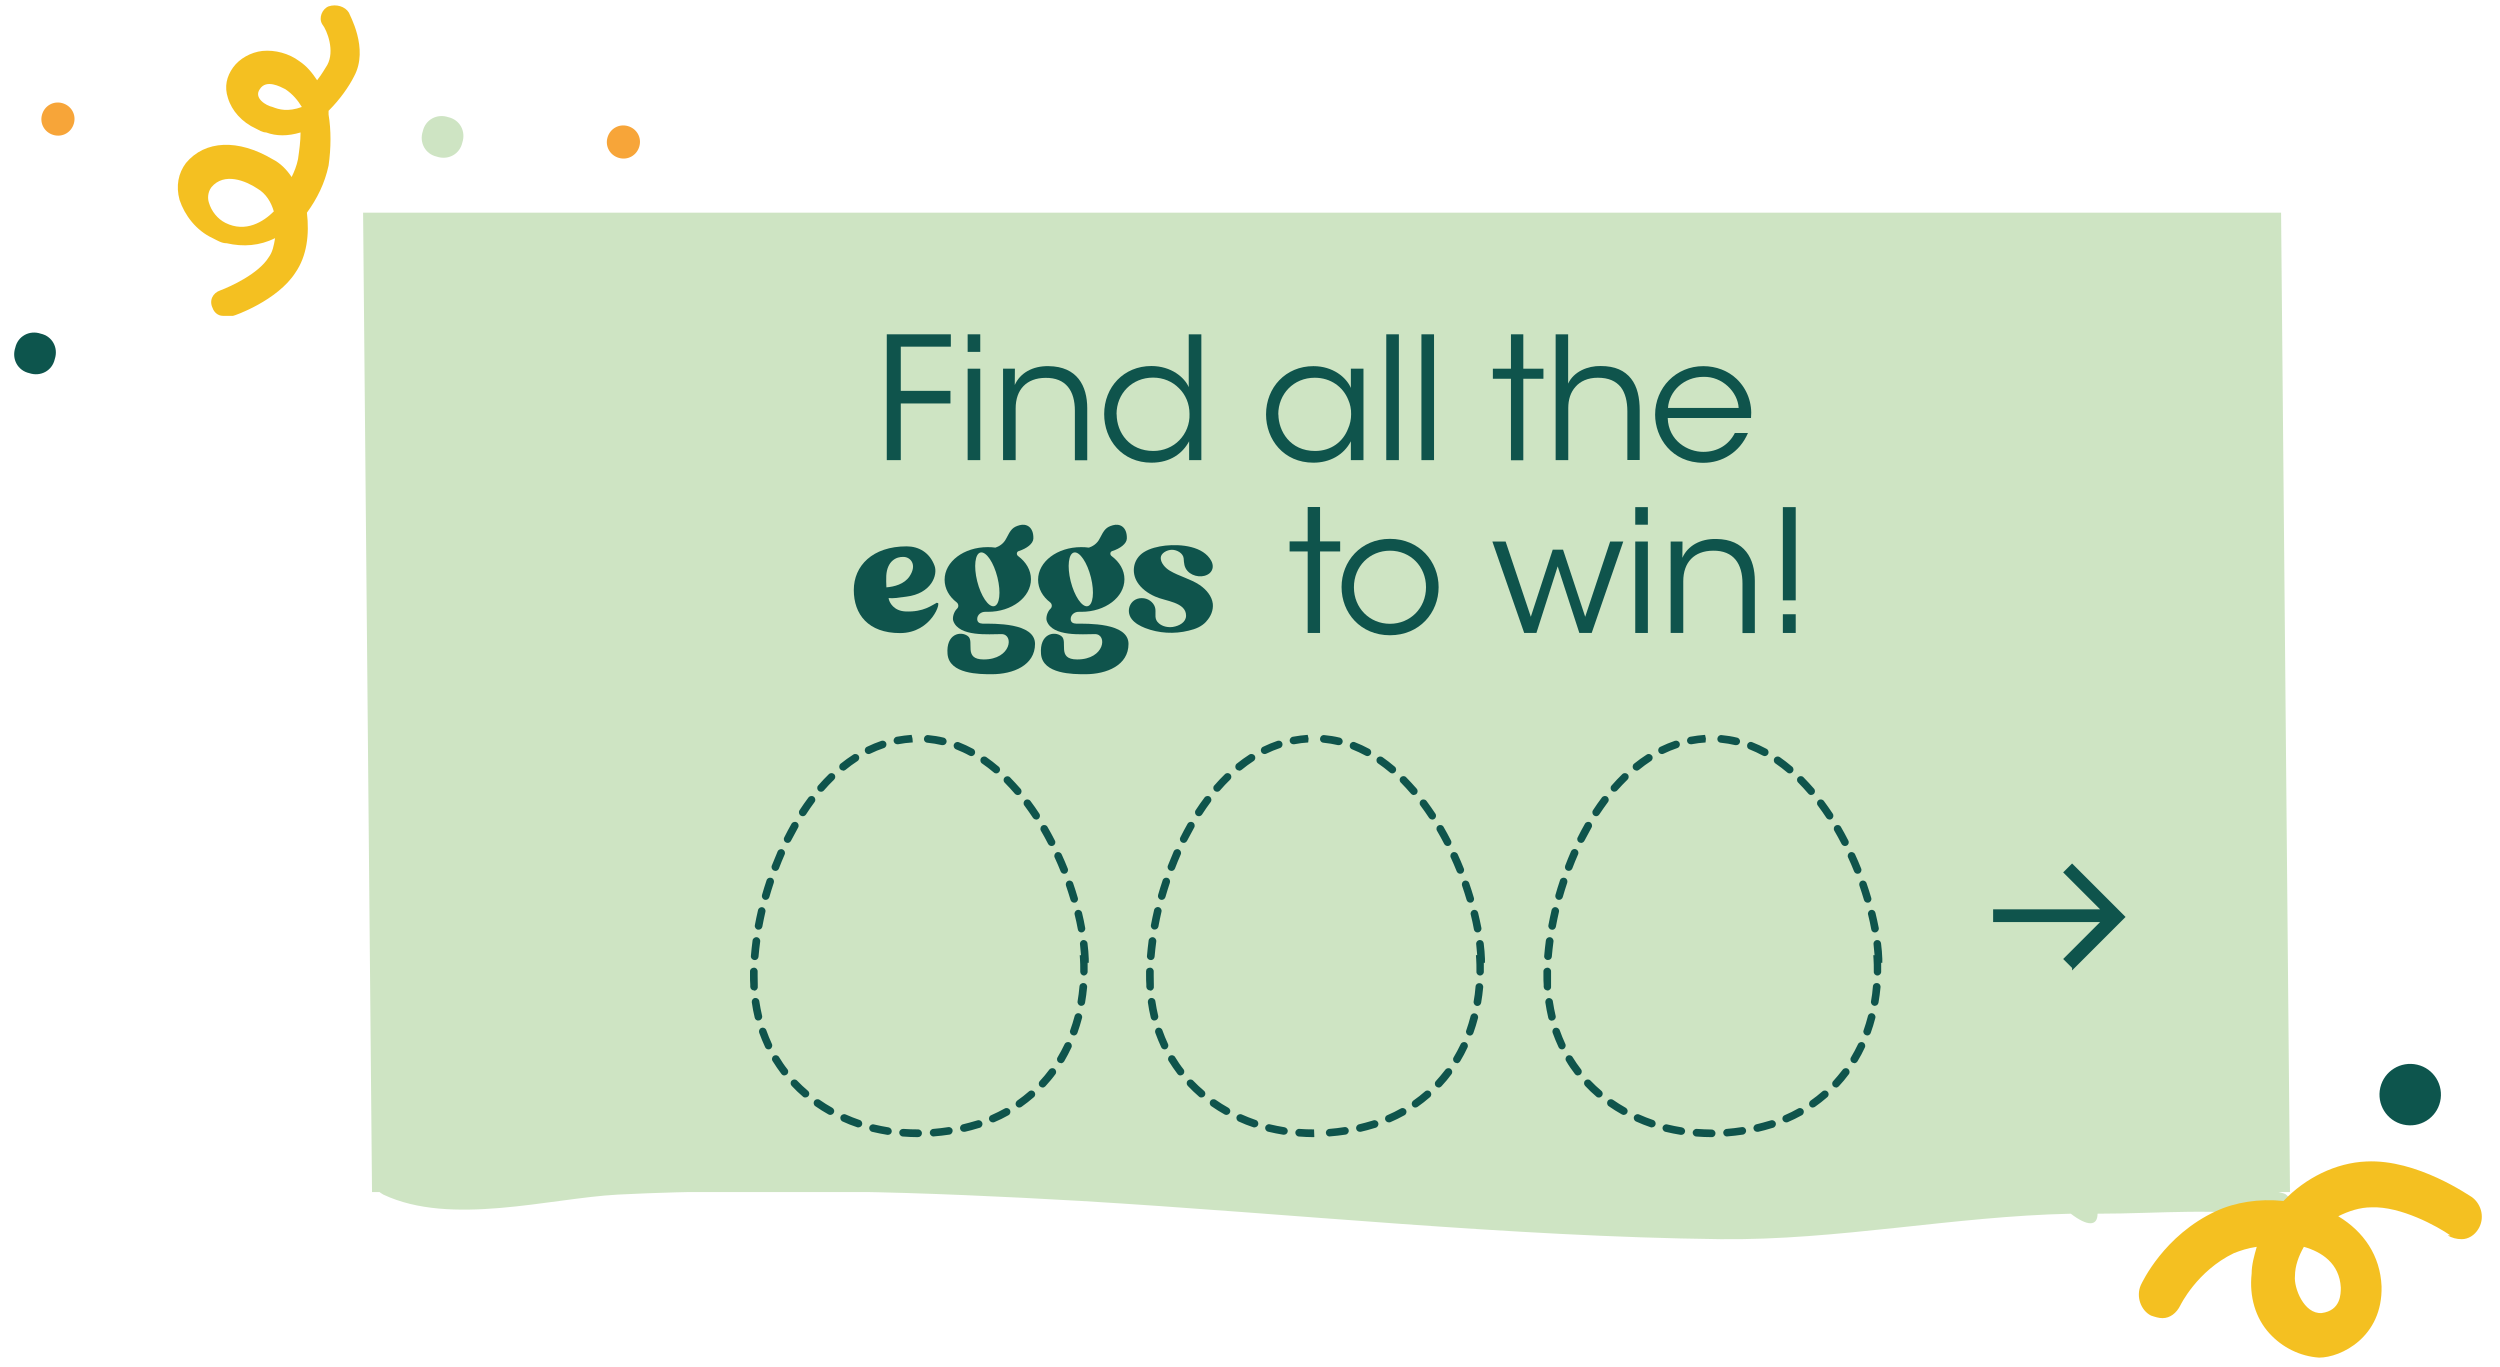
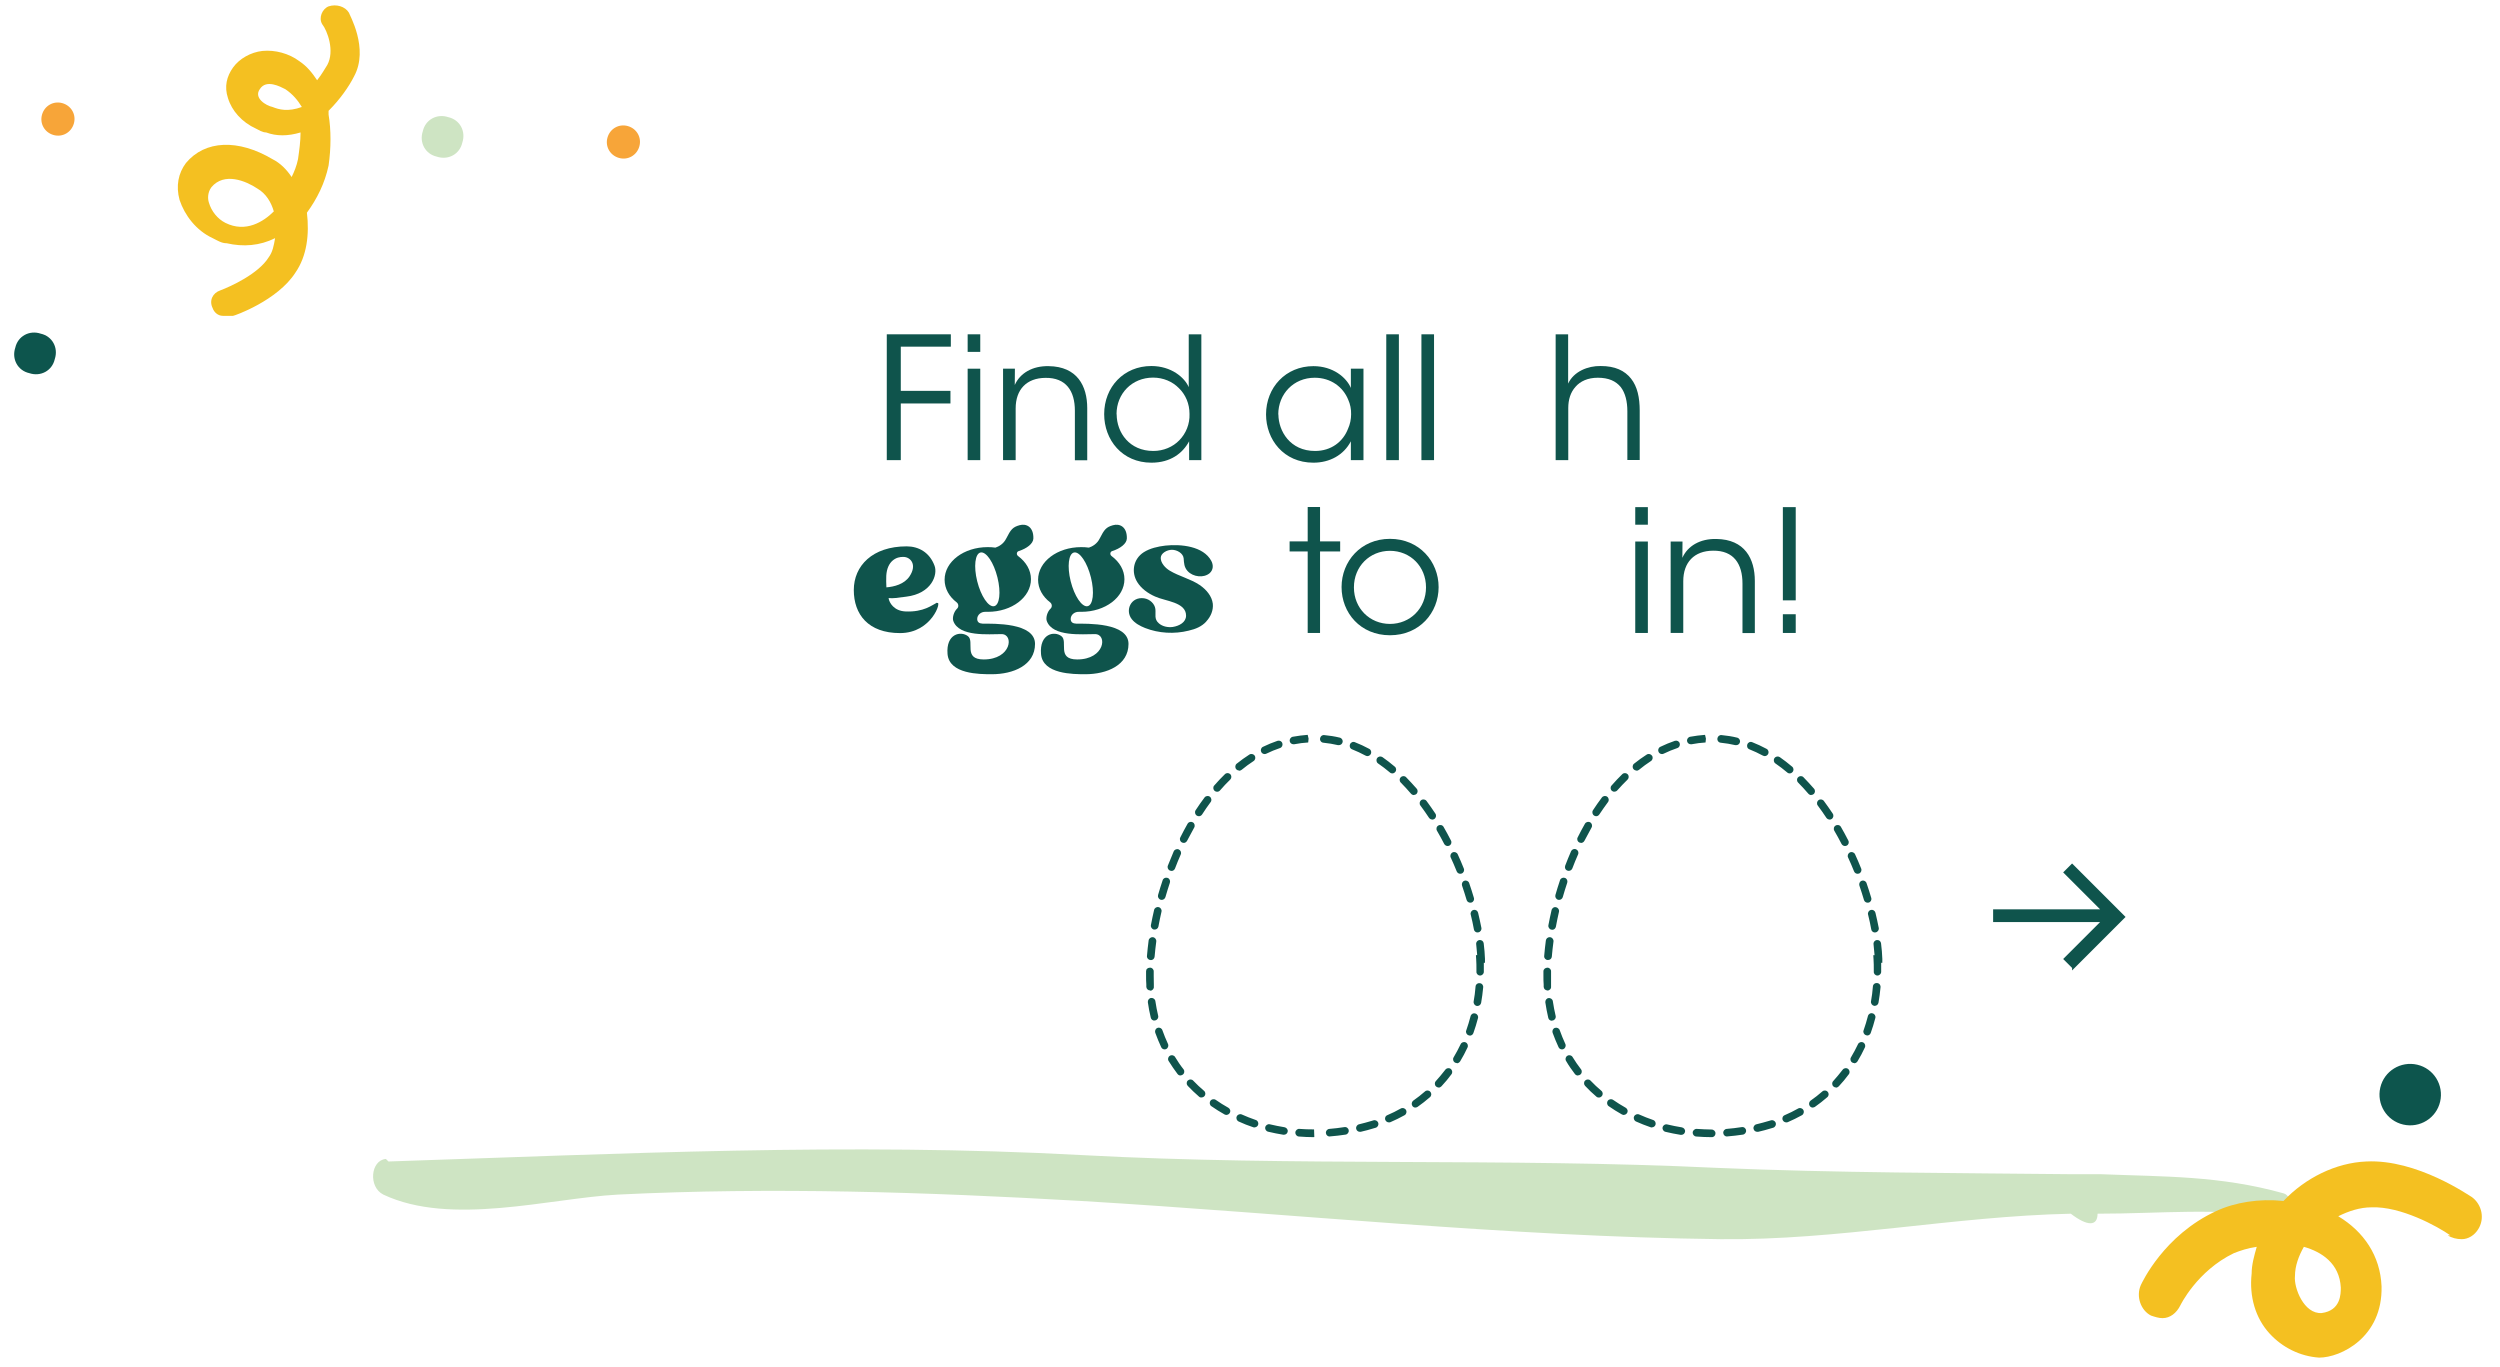
<svg xmlns="http://www.w3.org/2000/svg" viewBox="0 0 196.3 107.3">
  <path d="m2.3 29.3c-.9-.2-1.4-1.1-1.1-2 .2-.9 1.1-1.4 2-1.1.9.2 1.4 1.1 1.1 2-.2.9-1.1 1.4-2 1.1z" fill="#0d554d" />
  <path d="m34.3 12.3c-.9-.2-1.4-1.1-1.1-2 .2-.9 1.1-1.4 2-1.1.9.2 1.4 1.1 1.1 2-.2.9-1.1 1.4-2 1.1z" fill="#cee4c3" />
  <path d="m4.2 10.6c-.7-.2-1.1-.9-.9-1.6s.9-1.1 1.6-.9 1.1.9.9 1.6-.9 1.1-1.6.9z" fill="#f7a539" />
  <path d="m48.6 12.4c-.7-.2-1.1-.9-.9-1.6s.9-1.1 1.6-.9 1.1.9.9 1.6-.9 1.1-1.6.9z" fill="#f7a539" />
  <path d="m25.8 9c.2 1.2.2 2.6 0 4-.3 1.4-.9 2.6-1.7 3.7.2 1.7 0 3.4-.9 4.7-1.4 2.2-4.8 3.4-4.9 3.4h-.8c-.4 0-.7-.3-.8-.6-.3-.6 0-1.2.6-1.4.8-.3 3-1.3 3.8-2.6.3-.4.4-.9.5-1.5-1.2.6-2.5.7-3.8.4-.4 0-.7-.2-1.1-.4-1.3-.6-2.2-1.8-2.6-3-.3-1.1-.1-2.1.5-2.9 1.5-1.8 4.1-1.9 6.8-.3.6.3 1.1.8 1.5 1.4.2-.4.4-.9.5-1.4.1-.7.2-1.4.2-2.1-1 .3-1.9.3-2.7 0-.3 0-.6-.2-.8-.3-1.1-.5-1.9-1.4-2.2-2.4-.3-.9-.1-1.7.4-2.4s1.4-1.2 2.3-1.3c1-.1 2.1.2 2.9.8.6.4 1 .9 1.4 1.5.4-.5.6-.9.8-1.2.6-1.1 0-2.7-.4-3.2-.3-.5 0-1.2.5-1.4.6-.2 1.3 0 1.6.5 0 .1 1.6 2.8.4 5-.4.8-1.1 1.8-2 2.7zm-5.6 5.8c-.9-.6-2.6-1.3-3.6-.1-.3.4-.3.9-.2 1.2.2.7.7 1.3 1.3 1.6 1.6.8 3-.1 3.8-.9-.2-.7-.6-1.4-1.3-1.8zm2.2-7.8c-.4-.2-1.5-.8-2 0-.5.7.5 1.3 1 1.4.5.2 1.2.4 2.3 0-.3-.5-.7-1-1.3-1.4z" fill="#f4c021" />
-   <path d="m29.21 93.5-.7-76.8h150.6c0 .1.7 76.9.7 76.9h-150.6z" fill="#cee4c3" fill-rule="evenodd" />
  <path d="m162.7 76-.7-.7 2.9-2.9h-8.4v-1h8.4l-2.9-2.9.7-.7 4.2 4.2-4.2 4.2z" fill="#0f544c" />
  <path d="m30.5 91.2c18.2-.6 36.1-1.5 54.5-.5 16.7.9 33.1.2 49.8 1 9.4.4 18.8.4 28 .5h2.2c4.9.2 9.3.1 14.3 1.5.8.2.7 2-.2 1.9-5-.8-9.4-.3-14.4-.3 0 1-.8 1-2.1 0-9.2.2-18.3 2.1-27.5 2-16.7-.2-33.5-2-50.2-3-12.2-.7-24.3-1.1-36.4-.5-5.4.3-13.1 2.5-18.4 0-1.2-.6-1-2.7.2-2.8l.2.2z" fill="#cee4c3" />
  <path d="m103.18 89.29c-.41 0-.8-.02-1.19-.05-.17-.01-.29-.16-.28-.32s.16-.3.32-.28c.37.03.74.04 1.12.04h.03l.02.6h-.04zm1.23-.05c-.16 0-.29-.12-.3-.28-.01-.17.11-.31.28-.32.39-.03.78-.08 1.17-.14.17-.03.32.09.34.25.03.16-.09.32-.25.34-.41.06-.81.11-1.21.14h-.02zm-3.59-.14s-.03 0-.05 0c-.4-.06-.81-.15-1.2-.24-.16-.04-.26-.2-.22-.36s.2-.26.36-.22c.38.09.77.17 1.15.23.16.03.28.18.25.34-.02.15-.15.25-.3.25zm5.96-.23c-.14 0-.26-.09-.29-.23-.04-.16.06-.32.22-.36.33-.08.67-.17 1-.27l.13-.04c.16-.05.33.04.38.2s-.04.33-.2.38l-.14.04c-.35.11-.69.2-1.04.28-.02 0-.05 0-.07 0zm-8.28-.34s-.06 0-.1-.02c-.39-.13-.78-.28-1.14-.45-.15-.07-.22-.25-.15-.4s.25-.22.4-.15c.35.16.72.3 1.09.43.16.05.24.22.19.38-.04.12-.16.2-.28.2zm10.56-.4c-.12 0-.23-.07-.28-.18-.07-.15 0-.33.16-.39.36-.15.71-.33 1.05-.52.14-.08.33-.03.41.12.08.14.03.33-.12.41-.36.2-.73.38-1.1.54-.04.02-.08.02-.12.02zm-12.75-.58s-.1-.01-.15-.04c-.36-.2-.71-.42-1.04-.65-.14-.09-.17-.28-.08-.42s.28-.17.42-.08c.31.22.65.43.99.62.14.08.2.26.11.41-.06.1-.16.15-.26.15zm14.84-.58c-.09 0-.19-.04-.25-.13-.09-.14-.06-.32.07-.42.32-.22.62-.46.92-.72.12-.11.32-.1.42.03.11.12.1.31-.03.42-.31.27-.64.53-.97.76-.05.04-.11.05-.17.05zm-16.81-.79c-.07 0-.14-.02-.19-.07-.31-.27-.61-.55-.89-.85-.11-.12-.11-.31.01-.42s.31-.11.42.01c.27.28.55.55.85.8.13.11.14.3.03.42-.06.07-.14.1-.23.1zm18.62-.79c-.07 0-.15-.03-.2-.08-.12-.11-.13-.3-.02-.42.26-.29.51-.59.75-.9.1-.13.29-.16.42-.06s.16.29.06.42c-.24.33-.51.65-.79.95-.06.06-.14.1-.22.1zm-20.26-.94c-.09 0-.18-.04-.24-.12-.25-.33-.48-.67-.7-1.02-.09-.14-.04-.33.1-.41.14-.09.33-.04.41.1.2.33.42.66.66.96.1.13.08.32-.06.42-.05.04-.12.06-.18.06zm21.69-.98c-.05 0-.11-.01-.15-.04-.14-.08-.19-.27-.1-.41.2-.33.38-.68.55-1.03.07-.15.25-.21.4-.14s.21.25.14.4c-.17.37-.37.74-.58 1.09-.06.09-.16.15-.26.15zm-22.94-1.07c-.11 0-.22-.06-.27-.17-.17-.37-.33-.75-.47-1.14-.05-.16.03-.33.18-.38.16-.06.33.03.38.18.13.37.28.73.44 1.08.07.15 0 .33-.14.4-.04.02-.09.03-.13.03zm23.96-1.09s-.07 0-.1-.02c-.16-.06-.24-.23-.18-.38.13-.36.24-.74.34-1.12.04-.16.2-.26.37-.21.16.04.26.21.21.37-.1.4-.23.8-.36 1.17-.04.12-.16.2-.28.2zm-24.76-1.17c-.13 0-.26-.09-.29-.23-.1-.39-.17-.8-.23-1.21-.02-.16.09-.32.25-.34s.32.09.34.25c.06.39.13.78.22 1.15.04.16-.06.32-.22.36-.02 0-.05 0-.07 0zm25.36-1.15s-.03 0-.05 0c-.16-.03-.27-.18-.25-.35.07-.38.12-.77.15-1.17.01-.17.16-.29.33-.27.17.01.29.16.27.33-.04.41-.09.82-.16 1.21-.03.15-.15.25-.3.25zm-25.7-1.22c-.16 0-.29-.12-.3-.28v-.18c-.02-.23-.02-.46-.02-.69v-.35c0-.17.11-.28.31-.29.17 0 .3.14.29.31v.34c0 .23 0 .45.01.67v.17c.02.17-.11.31-.27.32h-.02zm25.91-1.17c-.17 0-.3-.14-.29-.3v-.17c0-.27 0-.54-.02-.81l-.02-.32h.1c-.02-.28-.05-.57-.08-.86-.02-.17.1-.31.26-.33.18-.01.31.1.33.26.05.42.09.83.1 1.22v.31s-.09 0-.09 0v.53.18c0 .16-.14.29-.3.29zm-25.87-1.22s-.02 0-.02 0c-.17-.01-.29-.16-.27-.32.03-.4.08-.8.13-1.21.02-.16.17-.28.34-.26.16.02.28.17.26.34-.05.4-.1.79-.13 1.18-.01.16-.14.28-.3.28zm25.67-2.16c-.14 0-.27-.1-.29-.25-.07-.38-.15-.77-.25-1.16-.04-.16.06-.32.22-.36.17-.04.32.06.36.22.1.4.18.8.26 1.19.03.16-.08.32-.24.35-.02 0-.04 0-.05 0zm-25.35-.23s-.04 0-.06 0c-.16-.03-.27-.19-.24-.35.07-.39.16-.79.25-1.19.04-.16.2-.26.36-.22s.26.2.22.36c-.09.39-.17.78-.24 1.16-.03.14-.15.24-.29.24zm24.78-2.11c-.13 0-.25-.08-.29-.21-.11-.37-.23-.75-.36-1.13-.05-.16.03-.33.18-.38.16-.06.33.03.38.18.13.39.26.77.37 1.16.05.16-.04.33-.2.37-.03 0-.06.01-.08.01zm-24.23-.22s-.05 0-.08-.01c-.16-.05-.25-.21-.21-.37.11-.39.23-.77.36-1.16.05-.16.22-.24.38-.19s.24.22.19.38c-.13.38-.24.76-.35 1.13-.04.13-.16.22-.29.22zm23.44-2.05c-.12 0-.23-.07-.28-.19-.15-.37-.3-.73-.47-1.09-.07-.15 0-.33.15-.4s.33 0 .4.15c.17.37.33.74.48 1.12.06.15-.01.33-.17.39-.04.01-.07.02-.11.02zm-22.68-.23s-.07 0-.11-.02c-.15-.06-.23-.23-.17-.39.15-.38.3-.75.46-1.12.07-.15.25-.22.4-.15s.22.24.15.4c-.16.36-.31.73-.45 1.1-.05.12-.16.19-.28.19zm21.69-1.95c-.11 0-.21-.06-.27-.16-.18-.35-.37-.7-.57-1.04-.08-.14-.04-.33.11-.41.14-.08.33-.04.41.11.2.35.4.71.58 1.07.08.15.02.33-.13.4-.04.02-.09.03-.14.03zm-20.73-.25s-.09 0-.13-.03c-.15-.07-.21-.25-.13-.4.18-.36.37-.72.57-1.07.08-.14.26-.19.41-.11.14.08.19.26.11.41-.19.34-.38.69-.56 1.04-.05.1-.16.17-.27.17zm19.52-1.83c-.1 0-.19-.05-.25-.13-.22-.33-.44-.65-.68-.97-.1-.13-.07-.32.06-.42s.32-.07.42.06c.24.32.47.66.7 1 .09.14.05.33-.09.42-.05.03-.11.05-.17.05zm-18.33-.26c-.06 0-.11-.02-.16-.05-.14-.09-.18-.28-.09-.42.22-.34.46-.68.7-1 .1-.13.29-.16.42-.06s.16.29.06.42c-.23.31-.46.64-.67.97-.06.09-.15.14-.25.14zm16.89-1.66c-.08 0-.17-.04-.23-.11-.26-.3-.52-.59-.8-.87-.12-.12-.12-.31 0-.42.12-.12.31-.12.42 0 .28.29.56.59.83.9.11.13.09.32-.03.42-.06.05-.12.07-.19.07zm-15.45-.26c-.07 0-.14-.02-.2-.07-.12-.11-.14-.3-.03-.42.27-.31.55-.61.84-.89.12-.12.31-.11.42 0 .12.12.11.31 0 .42-.28.27-.55.56-.81.86-.06.07-.14.1-.23.1zm13.76-1.44c-.07 0-.14-.02-.19-.07-.31-.26-.62-.5-.93-.71-.14-.09-.17-.28-.08-.42.1-.14.28-.17.42-.08.33.23.65.48.97.75.13.11.14.3.03.42-.06.07-.14.11-.23.11zm-12.04-.23c-.09 0-.17-.04-.23-.11-.1-.13-.08-.32.04-.42.32-.26.66-.5 1-.72.14-.09.33-.05.42.09s.05.33-.09.42c-.32.21-.64.44-.94.69-.06.04-.12.07-.19.07zm10.07-1.13s-.1-.01-.14-.04c-.35-.19-.7-.35-1.05-.49-.16-.06-.23-.23-.17-.39s.24-.24.39-.17c.38.15.75.32 1.12.52.15.08.2.26.12.41-.05.1-.16.16-.26.16zm-8.06-.16c-.11 0-.22-.06-.27-.17-.07-.15-.01-.33.14-.4.37-.18.76-.34 1.14-.47.16-.05.33.03.38.19s-.03.33-.19.38c-.36.12-.72.27-1.07.44-.04.02-.09.03-.13.03zm5.83-.7s-.05 0-.07 0c-.37-.09-.76-.15-1.14-.19-.17-.01-.29-.16-.27-.33s.16-.29.33-.27c.41.04.82.1 1.22.2.16.04.26.2.22.36-.03.14-.16.23-.29.23zm-3.57-.07c-.14 0-.27-.1-.29-.24-.03-.16.08-.32.24-.35.39-.07.78-.12 1.17-.15l.07.3-.03.3c-.36.02-.73.07-1.1.14-.02 0-.04 0-.06 0z" fill="#0f544c" />
-   <path d="m72.11 89.29c-.42 0-.82-.02-1.22-.05-.17-.01-.29-.16-.28-.32.01-.17.16-.29.32-.28.38.03.77.04 1.15.04.17 0 .31.13.31.3s-.12.3-.29.3zm1.2-.05c-.15 0-.29-.12-.3-.28-.01-.17.11-.31.28-.32.39-.03.78-.08 1.17-.14.17-.02.32.09.34.25s-.09.32-.25.34c-.41.06-.81.11-1.21.14h-.02zm-3.58-.13s-.03 0-.05 0c-.4-.06-.8-.15-1.2-.24-.16-.04-.26-.2-.22-.36s.2-.26.36-.22c.38.09.77.17 1.15.23.16.03.27.18.25.34-.02.15-.15.25-.3.25zm5.95-.24c-.14 0-.26-.09-.29-.23-.04-.16.06-.32.22-.36.33-.08.67-.17 1-.27l.14-.04c.16-.05.33.04.38.2s-.04.33-.19.38l-.14.04c-.35.11-.69.2-1.04.28-.02 0-.05 0-.07 0zm-8.28-.34s-.06 0-.1-.02c-.39-.13-.78-.28-1.14-.45-.15-.07-.22-.25-.15-.4s.25-.22.4-.15c.35.16.72.3 1.09.43.16.05.24.22.19.38-.04.12-.16.2-.28.2zm10.56-.4c-.12 0-.23-.07-.28-.18-.07-.15 0-.33.16-.39.36-.16.71-.33 1.05-.52.15-.08.33-.03.41.12s.03.33-.12.41c-.35.2-.72.38-1.1.54-.04.02-.08.02-.12.02zm-12.75-.58s-.1-.01-.15-.04c-.36-.2-.71-.42-1.04-.65-.14-.09-.17-.28-.08-.42s.28-.17.42-.08c.31.22.65.43.99.62.14.08.2.26.11.41-.06.1-.16.15-.26.15zm14.84-.58c-.09 0-.19-.04-.25-.13-.1-.14-.06-.32.07-.42.32-.22.63-.47.92-.72.12-.11.31-.1.42.03.11.12.1.31-.03.42-.31.27-.63.52-.97.76-.05.04-.11.05-.17.05zm-16.81-.79c-.07 0-.14-.02-.19-.07-.31-.26-.61-.55-.89-.85-.11-.12-.11-.31.01-.42s.31-.11.42.01c.27.28.55.55.85.8.13.11.14.3.03.42-.06.07-.14.1-.23.1zm18.62-.79c-.07 0-.15-.03-.2-.08-.12-.11-.13-.3-.02-.42.27-.29.52-.59.75-.9.1-.13.29-.16.42-.06s.16.29.06.42c-.24.33-.51.64-.79.95-.06.06-.14.1-.22.1zm-20.26-.94c-.09 0-.18-.04-.24-.12-.25-.33-.48-.67-.7-1.02-.09-.14-.04-.33.1-.41.14-.09.33-.04.41.1.2.33.42.66.66.96.1.13.08.32-.06.42-.05.04-.12.06-.18.06zm21.69-.98c-.05 0-.1-.01-.15-.04-.14-.08-.19-.27-.1-.41.2-.33.38-.68.55-1.03.07-.15.25-.21.4-.14s.21.25.14.4c-.17.37-.37.74-.57 1.09-.06.09-.16.15-.26.15zm-22.94-1.07c-.11 0-.22-.06-.27-.17-.17-.37-.33-.75-.47-1.14-.05-.16.03-.33.18-.38.16-.06.33.03.38.18.13.37.28.73.44 1.08.07.15 0 .33-.14.4-.04.02-.09.03-.13.03zm23.96-1.1s-.07 0-.1-.02c-.16-.06-.24-.23-.18-.38.13-.36.25-.74.35-1.12.04-.16.2-.26.37-.21.16.04.26.21.21.37-.1.4-.23.79-.36 1.17-.04.12-.16.2-.28.2zm-24.76-1.16c-.14 0-.26-.09-.29-.23-.1-.39-.17-.8-.23-1.21-.02-.16.09-.32.25-.34s.32.09.34.25c.06.39.13.77.22 1.15.04.16-.06.32-.22.36-.02 0-.05 0-.07 0zm25.36-1.16s-.03 0-.05 0c-.16-.03-.27-.18-.25-.35.07-.38.11-.77.15-1.17.01-.17.17-.29.33-.27.17.01.29.16.27.33-.04.41-.09.81-.16 1.21-.02.15-.15.25-.3.25zm-25.7-1.21c-.16 0-.29-.12-.3-.28v-.18c-.02-.23-.02-.46-.02-.69v-.35c0-.17.14-.28.31-.29.17 0 .3.14.29.31v.34c0 .23 0 .45.01.67v.17c.02.17-.11.31-.27.32h-.02zm25.91-1.17c-.17 0-.3-.14-.3-.3v-.17c0-.27 0-.54-.02-.81l-.02-.32h.1c-.02-.28-.05-.57-.08-.86-.02-.16.1-.31.26-.33.16-.01.31.1.33.26.05.42.09.83.1 1.22v.31s-.09 0-.09 0v.53.17c0 .16-.14.3-.3.3zm-25.87-1.22s-.02 0-.02 0c-.17-.01-.29-.16-.27-.32.03-.4.08-.8.13-1.21.02-.16.17-.28.34-.26.16.02.28.17.26.34-.05.4-.1.79-.13 1.18-.01.16-.14.28-.3.28zm25.67-2.16c-.14 0-.27-.1-.29-.25-.07-.38-.15-.77-.25-1.16-.04-.16.06-.32.22-.36s.32.06.36.22c.1.4.18.8.25 1.19.03.16-.08.32-.24.35-.02 0-.04 0-.06 0zm-25.35-.22s-.04 0-.06 0c-.16-.03-.27-.19-.24-.35.07-.39.16-.79.25-1.19.04-.16.2-.26.36-.22s.26.2.22.36c-.09.39-.17.78-.24 1.16-.03.14-.15.24-.29.24zm24.78-2.12c-.13 0-.25-.08-.29-.21-.11-.37-.23-.75-.36-1.13-.05-.16.03-.33.18-.38.16-.06.33.03.38.18.13.39.26.77.37 1.16.05.16-.04.33-.2.37-.03 0-.06.01-.09.01zm-24.23-.22s-.05 0-.08-.01c-.16-.05-.25-.21-.21-.37.11-.39.23-.77.36-1.16.05-.16.22-.24.38-.19s.24.22.19.38c-.13.38-.24.76-.35 1.13-.04.13-.16.22-.29.22zm23.44-2.05c-.12 0-.23-.07-.28-.19-.15-.37-.3-.73-.47-1.09-.07-.15 0-.33.15-.4s.33 0 .4.15c.17.37.33.74.48 1.12.06.15-.01.33-.17.39-.04.01-.07.02-.11.02zm-22.68-.23s-.07 0-.11-.02c-.15-.06-.23-.23-.17-.39.15-.38.3-.75.46-1.12.07-.15.25-.22.4-.15s.22.24.15.4c-.16.36-.31.73-.45 1.1-.05.12-.16.19-.28.19zm21.69-1.95c-.11 0-.21-.06-.27-.16-.18-.35-.37-.7-.57-1.04-.08-.14-.03-.33.11-.41s.33-.04.41.11c.2.35.4.71.58 1.07.08.15.02.33-.13.4-.04.02-.09.03-.14.03zm-20.73-.25s-.09 0-.13-.03c-.15-.07-.21-.25-.13-.4.18-.36.37-.72.57-1.07.08-.14.27-.19.41-.11s.19.26.11.41c-.19.34-.38.69-.56 1.04-.05.1-.16.17-.27.17zm19.52-1.83c-.1 0-.19-.05-.25-.13-.22-.33-.44-.65-.68-.97-.1-.13-.07-.32.06-.42s.32-.07.42.06c.24.32.48.66.7 1 .09.14.05.33-.09.42-.05.03-.11.05-.16.05zm-18.33-.26c-.06 0-.11-.02-.16-.05-.14-.09-.18-.28-.09-.42.22-.34.46-.68.7-1 .1-.13.29-.16.42-.06s.16.29.06.42c-.23.31-.46.64-.67.97-.06.09-.15.14-.25.14zm16.89-1.66c-.08 0-.17-.04-.23-.1-.26-.3-.52-.59-.8-.87-.12-.12-.12-.31 0-.42.12-.12.31-.12.42 0 .28.29.56.59.83.9.11.13.09.32-.03.42-.06.05-.13.07-.19.07zm-15.45-.26c-.07 0-.14-.02-.2-.07-.12-.11-.14-.3-.03-.42.27-.31.55-.61.84-.89.12-.12.31-.11.42 0 .12.12.11.31 0 .42-.28.27-.55.56-.81.86-.06.07-.14.1-.23.1zm13.76-1.44c-.07 0-.14-.02-.19-.07-.31-.26-.62-.5-.93-.71-.14-.09-.17-.28-.08-.42s.28-.17.42-.08c.33.23.65.48.97.75.13.11.14.3.03.42-.06.07-.14.11-.23.11zm-12.04-.23c-.09 0-.17-.04-.23-.11-.1-.13-.08-.32.04-.42.32-.26.66-.5 1-.72.14-.09.33-.05.42.09s.05.33-.09.42c-.32.21-.64.44-.94.69-.06.04-.12.07-.19.07zm10.07-1.13s-.1-.01-.14-.04c-.34-.19-.7-.35-1.05-.49-.15-.06-.23-.23-.17-.39.06-.15.23-.23.39-.17.38.15.75.32 1.12.52.15.08.2.26.12.41-.05.1-.16.16-.26.16zm-8.06-.16c-.11 0-.22-.06-.27-.17-.07-.15-.01-.33.14-.4.37-.18.76-.34 1.14-.47.16-.05.33.03.38.19s-.03.33-.19.38c-.36.12-.72.27-1.07.44-.04.02-.09.03-.13.03zm5.83-.7s-.05 0-.07 0c-.37-.09-.76-.15-1.14-.19-.17-.01-.29-.16-.27-.33s.16-.29.33-.27c.41.04.82.1 1.22.2.16.04.26.2.22.36-.03.14-.16.23-.29.23zm-3.57-.07c-.14 0-.27-.1-.29-.24-.03-.16.08-.32.24-.35.39-.07.78-.12 1.17-.15l.07.3.02.3h-.05c-.36.02-.73.07-1.1.14-.02 0-.04 0-.06 0z" fill="#0f544c" />
  <path d="m134.41 89.29c-.42 0-.82-.02-1.22-.05-.17-.01-.29-.16-.28-.32s.16-.29.32-.28c.38.03.77.04 1.16.05.17 0 .31.13.31.3s-.12.3-.29.3zm1.2-.05c-.16 0-.29-.12-.3-.28-.01-.17.11-.31.28-.32.39-.03.78-.08 1.17-.14.17-.03.32.09.34.25.03.16-.09.32-.25.34-.41.06-.81.11-1.21.14h-.02zm-3.59-.13s-.03 0-.05 0c-.4-.06-.81-.15-1.2-.24-.16-.04-.26-.2-.22-.36s.2-.26.36-.22c.38.09.77.17 1.15.23.16.03.28.18.25.34-.02.15-.15.25-.3.25zm5.96-.24c-.14 0-.26-.09-.29-.23-.04-.16.06-.32.22-.36.33-.08.67-.17 1-.27l.14-.04c.16-.05.33.04.38.2s-.04.33-.2.38l-.14.04c-.35.11-.69.2-1.04.28-.02 0-.05 0-.07 0zm-8.28-.34s-.06 0-.1-.02c-.39-.13-.78-.29-1.14-.45-.15-.07-.22-.25-.15-.4s.25-.22.4-.15c.35.16.72.3 1.09.43.16.05.24.22.19.38-.04.12-.16.2-.28.2zm10.56-.4c-.12 0-.23-.07-.28-.18-.07-.15 0-.33.16-.39.36-.15.71-.33 1.05-.52.14-.08.33-.03.41.12.08.14.03.33-.12.41-.36.2-.73.38-1.1.54-.04.02-.08.02-.12.02zm-12.75-.58s-.1-.01-.15-.04c-.36-.2-.71-.42-1.04-.65-.14-.09-.17-.28-.08-.42s.28-.17.42-.08c.32.22.65.43.99.62.14.08.2.26.11.41-.06.1-.16.15-.26.15zm14.84-.58c-.09 0-.19-.04-.25-.13-.09-.14-.06-.32.07-.42.32-.22.62-.46.92-.72.12-.11.32-.1.42.03.11.12.1.31-.03.42-.31.27-.64.53-.97.76-.05.04-.11.05-.17.05zm-16.81-.79c-.07 0-.14-.02-.19-.07-.31-.26-.61-.55-.89-.85-.11-.12-.11-.31.01-.42s.31-.11.42.01c.27.28.55.55.85.8.13.11.14.3.03.42-.06.07-.14.11-.23.11zm18.62-.79c-.07 0-.15-.03-.2-.08-.12-.11-.13-.3-.02-.42.26-.29.51-.59.75-.9.1-.13.29-.16.42-.06s.16.29.06.42c-.24.33-.51.65-.79.95-.06.06-.14.1-.22.1zm-20.26-.94c-.09 0-.18-.04-.24-.12-.25-.33-.49-.67-.69-1.02-.09-.14-.04-.33.1-.41.14-.09.33-.04.41.1.2.33.42.65.66.96.1.13.08.32-.06.42-.05.04-.12.06-.18.06zm21.69-.98c-.05 0-.11-.01-.15-.04-.14-.08-.19-.27-.1-.41.2-.33.38-.68.55-1.03.07-.15.25-.21.4-.14s.21.25.14.4c-.17.37-.37.74-.58 1.09-.06.09-.16.15-.26.15zm-22.94-1.07c-.11 0-.22-.06-.27-.17-.17-.37-.33-.75-.47-1.14-.05-.16.03-.33.18-.38.16-.05.33.03.38.18.13.37.28.73.44 1.08.07.15 0 .33-.14.4-.04.02-.08.03-.13.03zm23.96-1.1s-.07 0-.1-.02c-.16-.06-.24-.23-.18-.38.13-.36.24-.74.34-1.12.04-.16.2-.26.37-.21.16.04.26.21.21.37-.1.4-.23.8-.36 1.17-.04.12-.16.2-.28.2zm-24.75-1.15c-.14 0-.26-.09-.29-.23-.09-.39-.17-.8-.23-1.21-.02-.16.09-.32.25-.34.17-.02.32.09.34.25.06.39.13.78.22 1.15.04.16-.06.32-.22.36-.02 0-.05 0-.07 0zm25.35-1.17s-.03 0-.05 0c-.16-.03-.27-.18-.25-.35.07-.38.12-.77.15-1.17.01-.17.16-.29.33-.27.17.01.29.16.27.33-.04.41-.09.82-.16 1.21-.03.15-.15.25-.3.25zm-25.7-1.21c-.16 0-.29-.12-.3-.28v-.17c-.02-.23-.02-.46-.02-.7v-.35c0-.17.14-.28.31-.29.17 0 .3.14.29.3v.34.67.17c.02.17-.11.31-.28.32h-.02zm25.91-1.17c-.17 0-.3-.14-.29-.3v-.17c0-.27 0-.54-.02-.81l-.02-.32h.1c-.02-.28-.05-.57-.08-.86-.02-.17.1-.31.26-.33.18-.01.31.1.33.26.05.42.09.83.1 1.22v.31s-.09 0-.09 0v.53.18c0 .16-.14.29-.3.29zm-25.87-1.22s-.02 0-.03 0c-.17-.01-.29-.16-.27-.32.03-.4.08-.8.13-1.21.02-.16.16-.28.34-.26.16.02.28.17.26.34-.05.4-.1.79-.13 1.18-.01.16-.14.27-.3.27zm25.67-2.16c-.14 0-.27-.1-.29-.25-.07-.38-.15-.77-.25-1.16-.04-.16.06-.32.22-.36.17-.04.32.06.36.22.1.4.18.8.26 1.19.03.16-.08.32-.24.35-.02 0-.04 0-.05 0zm-25.35-.22s-.04 0-.05 0c-.16-.03-.27-.19-.24-.35.07-.39.16-.79.25-1.19.04-.16.2-.27.36-.22.16.04.26.2.22.36-.09.39-.17.78-.24 1.16-.03.15-.15.25-.29.25zm24.78-2.12c-.13 0-.25-.08-.29-.21-.11-.37-.23-.75-.36-1.13-.05-.16.03-.33.18-.38.16-.06.33.03.38.18.13.39.26.77.37 1.16.05.16-.04.33-.2.37-.03 0-.06.01-.08.01zm-24.23-.22s-.05 0-.08-.01c-.16-.05-.25-.21-.21-.37.11-.39.23-.77.36-1.16.05-.16.22-.24.38-.19s.24.22.19.38c-.13.38-.24.76-.35 1.13-.04.13-.16.22-.29.22zm23.44-2.05c-.12 0-.23-.07-.28-.19-.15-.37-.3-.73-.47-1.09-.07-.15 0-.33.15-.4s.33 0 .4.15c.17.37.33.74.48 1.12.06.15-.01.33-.17.39-.04.01-.07.02-.11.02zm-22.68-.23s-.07 0-.11-.02c-.16-.06-.23-.23-.17-.39.14-.38.3-.75.46-1.13.07-.15.24-.22.4-.15.15.07.22.24.15.4-.16.36-.31.73-.45 1.1-.05.12-.16.19-.28.19zm21.69-1.95c-.11 0-.21-.06-.27-.16-.18-.35-.37-.7-.57-1.04-.08-.14-.04-.33.11-.41.14-.08.33-.04.41.11.2.35.4.71.58 1.07.08.15.02.33-.13.4-.04.02-.09.03-.14.03zm-20.73-.25s-.09 0-.13-.03c-.15-.07-.21-.25-.13-.4.18-.36.37-.72.57-1.07.08-.14.27-.19.41-.11s.19.26.11.41c-.19.34-.38.69-.56 1.04-.05.1-.16.17-.27.17zm19.52-1.83c-.1 0-.19-.05-.25-.13-.22-.33-.44-.65-.68-.97-.1-.13-.07-.32.06-.42s.32-.07.42.06c.24.32.47.66.7 1 .09.14.05.33-.09.42-.05.03-.11.05-.17.05zm-18.33-.26c-.06 0-.11-.02-.16-.05-.14-.09-.18-.28-.09-.42.22-.34.46-.68.7-1 .1-.13.29-.16.42-.06s.16.29.06.42c-.23.31-.46.64-.68.97-.06.09-.15.14-.25.14zm16.89-1.66c-.08 0-.17-.04-.23-.11-.26-.3-.52-.59-.8-.87-.12-.12-.12-.31 0-.42.12-.12.31-.12.42 0 .28.29.56.59.83.9.11.13.09.32-.03.42-.06.05-.12.07-.19.07zm-15.45-.26c-.07 0-.14-.02-.2-.07-.13-.11-.14-.3-.03-.42.27-.31.55-.61.84-.89.12-.12.31-.11.42 0 .12.12.11.31 0 .42-.28.27-.55.56-.81.85-.06.07-.14.1-.23.1zm13.76-1.44c-.07 0-.14-.02-.19-.07-.31-.26-.62-.5-.93-.71-.14-.09-.17-.28-.08-.42.1-.14.28-.17.42-.08.33.23.65.48.97.75.13.11.14.3.03.42-.06.07-.14.11-.23.11zm-12.04-.23c-.09 0-.17-.04-.23-.11-.1-.13-.08-.32.04-.42.32-.26.66-.5 1-.72.14-.09.32-.05.42.09.09.14.05.33-.09.42-.32.21-.64.44-.94.69-.06.04-.12.07-.19.07zm10.07-1.13s-.1-.01-.14-.04c-.35-.19-.7-.35-1.05-.49-.16-.06-.23-.23-.17-.39s.23-.24.39-.17c.38.15.75.32 1.12.52.15.08.2.26.12.41-.05.1-.16.16-.26.16zm-8.06-.16c-.11 0-.22-.06-.27-.17-.07-.15-.01-.33.14-.4.37-.18.76-.34 1.14-.47.16-.05.33.03.38.19s-.03.33-.19.38c-.36.12-.72.27-1.07.44-.04.02-.09.03-.13.03zm5.83-.7s-.05 0-.07 0c-.37-.09-.76-.15-1.14-.19-.17-.01-.29-.16-.27-.33s.16-.29.33-.27c.41.04.82.1 1.22.2.16.04.26.2.22.36-.03.14-.16.23-.29.23zm-3.57-.07c-.14 0-.27-.1-.29-.24-.03-.16.08-.32.24-.35.39-.07.78-.12 1.17-.15l.07.3-.03.3c-.36.02-.73.07-1.1.14-.02 0-.04 0-.06 0z" fill="#0f544c" />
  <path d="m188.7 88.3c1.3.3 2.6-.5 2.9-1.8s-.5-2.6-1.8-2.9-2.6.5-2.9 1.8.5 2.6 1.8 2.9z" fill="#0d554d" />
  <path d="m192.2 97c.3.2.7.3 1.1.3.5 0 1-.3 1.3-.8.5-.8.3-1.9-.5-2.5-.2-.1-4.3-3-8.3-2.8-2.4.1-4.8 1.3-6.5 3.1-1.9-.2-3.8.1-5.3.8-4.1 1.9-5.8 5.6-5.9 5.8-.4.9 0 2 .8 2.4.3.1.6.2.9.2.6 0 1.1-.4 1.4-1 0 0 1.3-2.7 4.2-4.1.5-.2 1.1-.4 1.8-.5-.2.7-.4 1.4-.4 2.1-.2 1.8.3 3.5 1.4 4.7 1 1.1 2.4 1.8 3.9 1.9 1.7 0 5-1.6 4.9-5.6-.1-2.4-1.4-4.3-3.4-5.5.8-.4 1.7-.7 2.6-.7 2.3-.1 5.2 1.5 6.2 2.2zm-9.9 6.1c-1.4.1-2.2-2-2.1-2.9 0-.8.3-1.6.7-2.3 1.4.4 2.8 1.3 2.9 3.2 0 .5 0 1.8-1.5 2z" fill="#f4c021" />
  <g fill="#0f544c">
    <path d="m69.64 26.25h5.02v.97h-3.93v3.47h3.9v.99h-3.9v4.45h-1.1v-9.88z" />
    <path d="m75.98 26.25h.99v1.38h-.99zm0 2.7h.99v7.18h-.99z" />
    <path d="m78.76 28.95h.93c0 .4 0 .8-.01 1.28.41-.93 1.39-1.51 2.67-1.48 2.23.03 3.02 1.55 3.02 3.3v4.09h-.97v-3.89c0-1.55-.69-2.6-2.31-2.58-1.48.01-2.34.91-2.34 2.4v4.06h-.99z" />
    <path d="m94.32 36.13h-.95v-1.48c-.51.95-1.47 1.68-2.96 1.68-2.3 0-3.71-1.79-3.71-3.81 0-2.14 1.55-3.78 3.7-3.78 1.58 0 2.62.91 2.94 1.66v-4.15h.99v9.88zm-6.64-3.59c.01 1.44 1.01 2.87 2.88 2.87.8 0 1.54-.32 2.04-.84.52-.53.83-1.27.8-2.07 0-.81-.31-1.51-.83-2.02-.51-.52-1.23-.83-2.03-.83-1.66 0-2.87 1.26-2.87 2.87z" />
    <path d="m107.06 36.13h-.99v-1.48c-.56 1.08-1.66 1.68-2.94 1.68-2.34 0-3.72-1.82-3.72-3.79 0-2.11 1.54-3.79 3.72-3.79 1.54 0 2.59.89 2.94 1.71v-1.51h.99zm-6.68-3.58c.01 1.29.91 2.86 2.88 2.86 1.27 0 2.2-.73 2.59-1.75.16-.35.24-.75.24-1.13.01-.4-.07-.8-.23-1.15-.4-.99-1.36-1.72-2.63-1.72-1.66 0-2.86 1.28-2.86 2.88z" />
    <path d="m108.85 26.25h.99v9.88h-.99z" />
    <path d="m111.61 26.25h.99v9.88h-.99z" />
-     <path d="m118.64 29.74h-1.42v-.79h1.42v-2.7h.97v2.7h1.58v.79h-1.58v6.4h-.97z" />
    <path d="m122.14 26.25h.99v3.87c.44-.95 1.55-1.4 2.56-1.38 1.13 0 1.88.36 2.38.99s.68 1.5.68 2.52v3.87h-.97v-3.83c0-.77-.16-1.43-.52-1.9-.39-.47-.95-.73-1.8-.73-.79 0-1.38.28-1.75.71-.39.43-.57 1.01-.57 1.67v4.09h-.99v-9.88z" />
-     <path d="m130.95 32.82c.05 1.8 1.59 2.67 2.8 2.66 1.11 0 2-.55 2.47-1.48h1.03c-.33.77-.84 1.36-1.46 1.75-.6.39-1.31.59-2.04.59-2.5 0-3.79-1.99-3.79-3.78 0-2.11 1.63-3.81 3.78-3.81 1.01 0 1.95.36 2.63 1.01.83.8 1.23 1.91 1.12 3.06zm5.57-.79c-.07-1.25-1.28-2.48-2.76-2.44-1.55 0-2.7 1.13-2.79 2.44z" />
    <path d="m73.59 47.35c.37-.19-.41 2.36-2.92 2.36s-3.63-1.48-3.63-3.38 1.46-3.43 4.15-3.43c.94 0 1.8.47 2.19 1.52.27.71-.23 2.19-2.22 2.43-.73.09-1 .15-1.39.11.05.37.43 1.01 1.32 1.05 1.44.07 2.11-.51 2.48-.69v.03zm-4-2.14c-.01.27-.01.59.01.91.6-.05 1.4-.24 1.82-.87.61-.92.07-1.5-.45-1.52-.6-.04-1.31.33-1.38 1.47z" />
    <path d="m77.08 48.97c.97 0 4.19-.09 4.19 1.59s-1.71 2.38-3.39 2.38c-.96 0-3.35 0-3.48-1.59s1.04-1.83 1.6-1.4c.55.41-.4 1.83 1.24 1.83 2.18 0 2.39-1.99 1.4-1.99s-3.35.23-3.79-1.04c-.08-.24.03-.71.31-.97.13-.13.11-.36-.04-.48-.59-.45-.95-1.08-.95-1.78 0-1.42 1.51-2.56 3.38-2.56.21 0 .41.01.61.04.27-.09.64-.29.85-.72.36-.71.51-.89 1.04-1.04s1.11.12 1.09 1.04c-.01.41-.52.79-1.15.99-.17.05-.2.28-.05.39.63.47 1.01 1.11 1.01 1.82 0 1.42-1.51 2.56-3.38 2.56h-.2c-.33-.01-.64.23-.64.56 0 .2.11.36.41.36l-.08.03zm-.35-3.33c.29 1.16.88 2.04 1.32 1.96s.56-1.09.27-2.26-.88-2.04-1.32-1.96-.56 1.1-.27 2.26z" />
    <path d="m84.42 48.97c.97 0 4.19-.09 4.19 1.59s-1.71 2.38-3.39 2.38c-.96 0-3.35 0-3.48-1.59s1.04-1.83 1.6-1.4c.55.41-.4 1.83 1.24 1.83 2.18 0 2.39-1.99 1.4-1.99s-3.35.23-3.79-1.04c-.08-.24.03-.71.31-.97.13-.13.11-.36-.04-.48-.59-.45-.95-1.08-.95-1.78 0-1.42 1.51-2.56 3.38-2.56.21 0 .41.01.61.04.27-.09.64-.29.85-.72.36-.71.51-.89 1.04-1.04s1.11.12 1.09 1.04c-.01.41-.52.79-1.15.99-.17.05-.2.28-.05.39.63.47 1.01 1.11 1.01 1.82 0 1.42-1.51 2.56-3.38 2.56h-.2c-.33-.01-.64.23-.64.56 0 .2.11.36.41.36l-.08.03zm-.35-3.33c.29 1.16.88 2.04 1.32 1.96s.56-1.09.27-2.26-.88-2.04-1.32-1.96-.56 1.1-.27 2.26z" />
    <path d="m94.72 48.8c-.37.4-.83.59-1.39.72-1.12.28-2.35.21-3.42-.21-.4-.16-.79-.37-1.04-.69-.55-.69-.08-1.79.97-1.64.45.07.83.43.88.84.05.43-.12.79.28 1.13.28.24.69.33 1.08.28.52-.08 1.05-.37 1.05-.89 0-1.07-1.64-1.13-2.43-1.5-.57-.25-1.09-.63-1.4-1.13-.49-.79-.32-1.82.51-2.35.49-.31 1.11-.45 1.7-.52 1.24-.13 2.98.05 3.6 1.2.17.32.17.69-.12.96-.23.2-.56.28-.87.25-.33-.03-.65-.17-.87-.41-.28-.31-.28-.63-.31-1-.04-.39-.51-.67-.92-.67-.39 0-.88.27-.88.64 0 .4.36.79.71 1 .73.44 1.62.64 2.34 1.12.53.36.97.88 1.04 1.48.05.51-.16 1.01-.52 1.39z" />
    <path d="m102.68 43.3h-1.42v-.79h1.42v-2.7h.97v2.7h1.58v.79h-1.58v6.4h-.97z" />
-     <path d="m105.34 46.09c0-2 1.5-3.78 3.8-3.78s3.82 1.78 3.82 3.79-1.5 3.78-3.82 3.78-3.8-1.76-3.8-3.78zm.97.03c0 1.63 1.24 2.86 2.83 2.86s2.83-1.23 2.83-2.87-1.23-2.87-2.83-2.87-2.83 1.23-2.83 2.87z" />
-     <path d="m117.18 42.52h1.04l1.98 5.91 1.72-5.27h.81l1.74 5.27 1.96-5.91h1.03l-2.48 7.18h-.97l-1.7-5.23-1.67 5.23h-.96z" />
+     <path d="m105.34 46.09c0-2 1.5-3.78 3.8-3.78s3.82 1.78 3.82 3.79-1.5 3.78-3.82 3.78-3.8-1.76-3.8-3.78m.97.03c0 1.63 1.24 2.86 2.83 2.86s2.83-1.23 2.83-2.87-1.23-2.87-2.83-2.87-2.83 1.23-2.83 2.87z" />
    <path d="m128.4 39.82h.99v1.38h-.99zm0 2.7h.99v7.18h-.99z" />
    <path d="m131.18 42.52h.93c0 .4 0 .8-.01 1.28.41-.93 1.39-1.51 2.67-1.48 2.23.03 3.02 1.55 3.02 3.3v4.09h-.97v-3.89c0-1.55-.69-2.6-2.31-2.58-1.48.01-2.34.91-2.34 2.4v4.06h-.99z" />
    <path d="m141 47.14h-1.01v-7.32h1.01zm0 2.56h-1.01v-1.47h1.01z" />
  </g>
</svg>